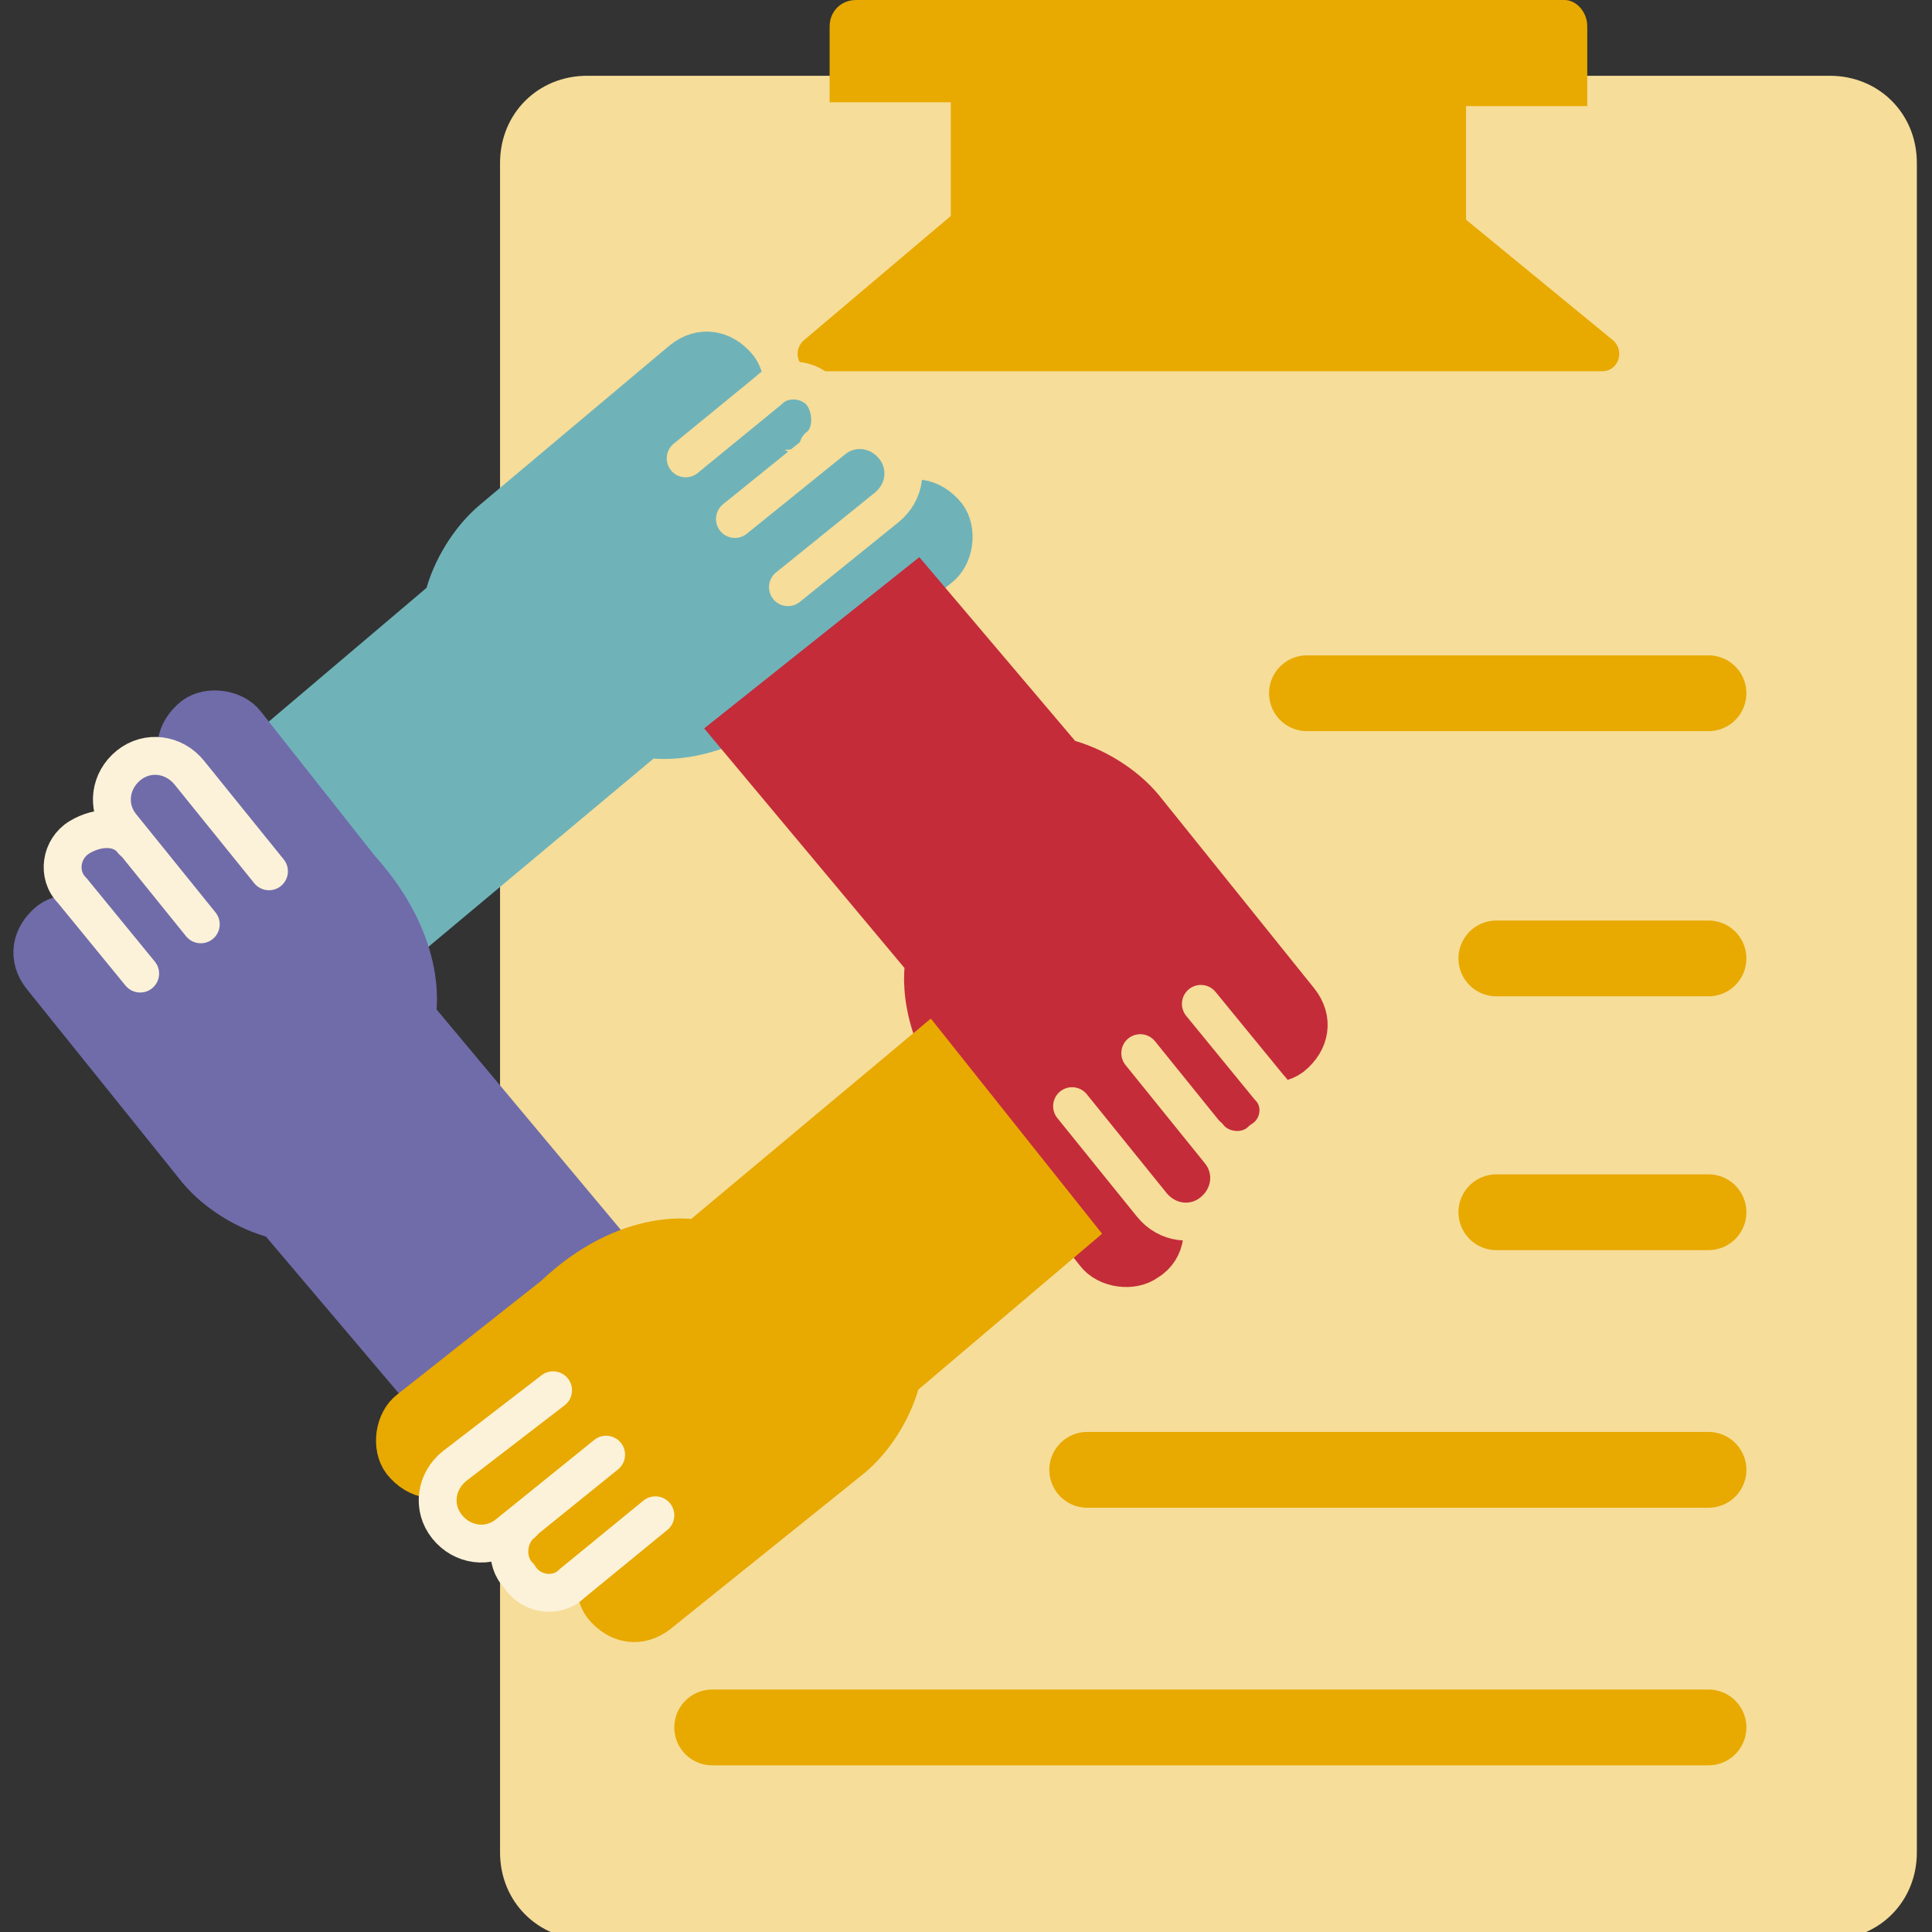
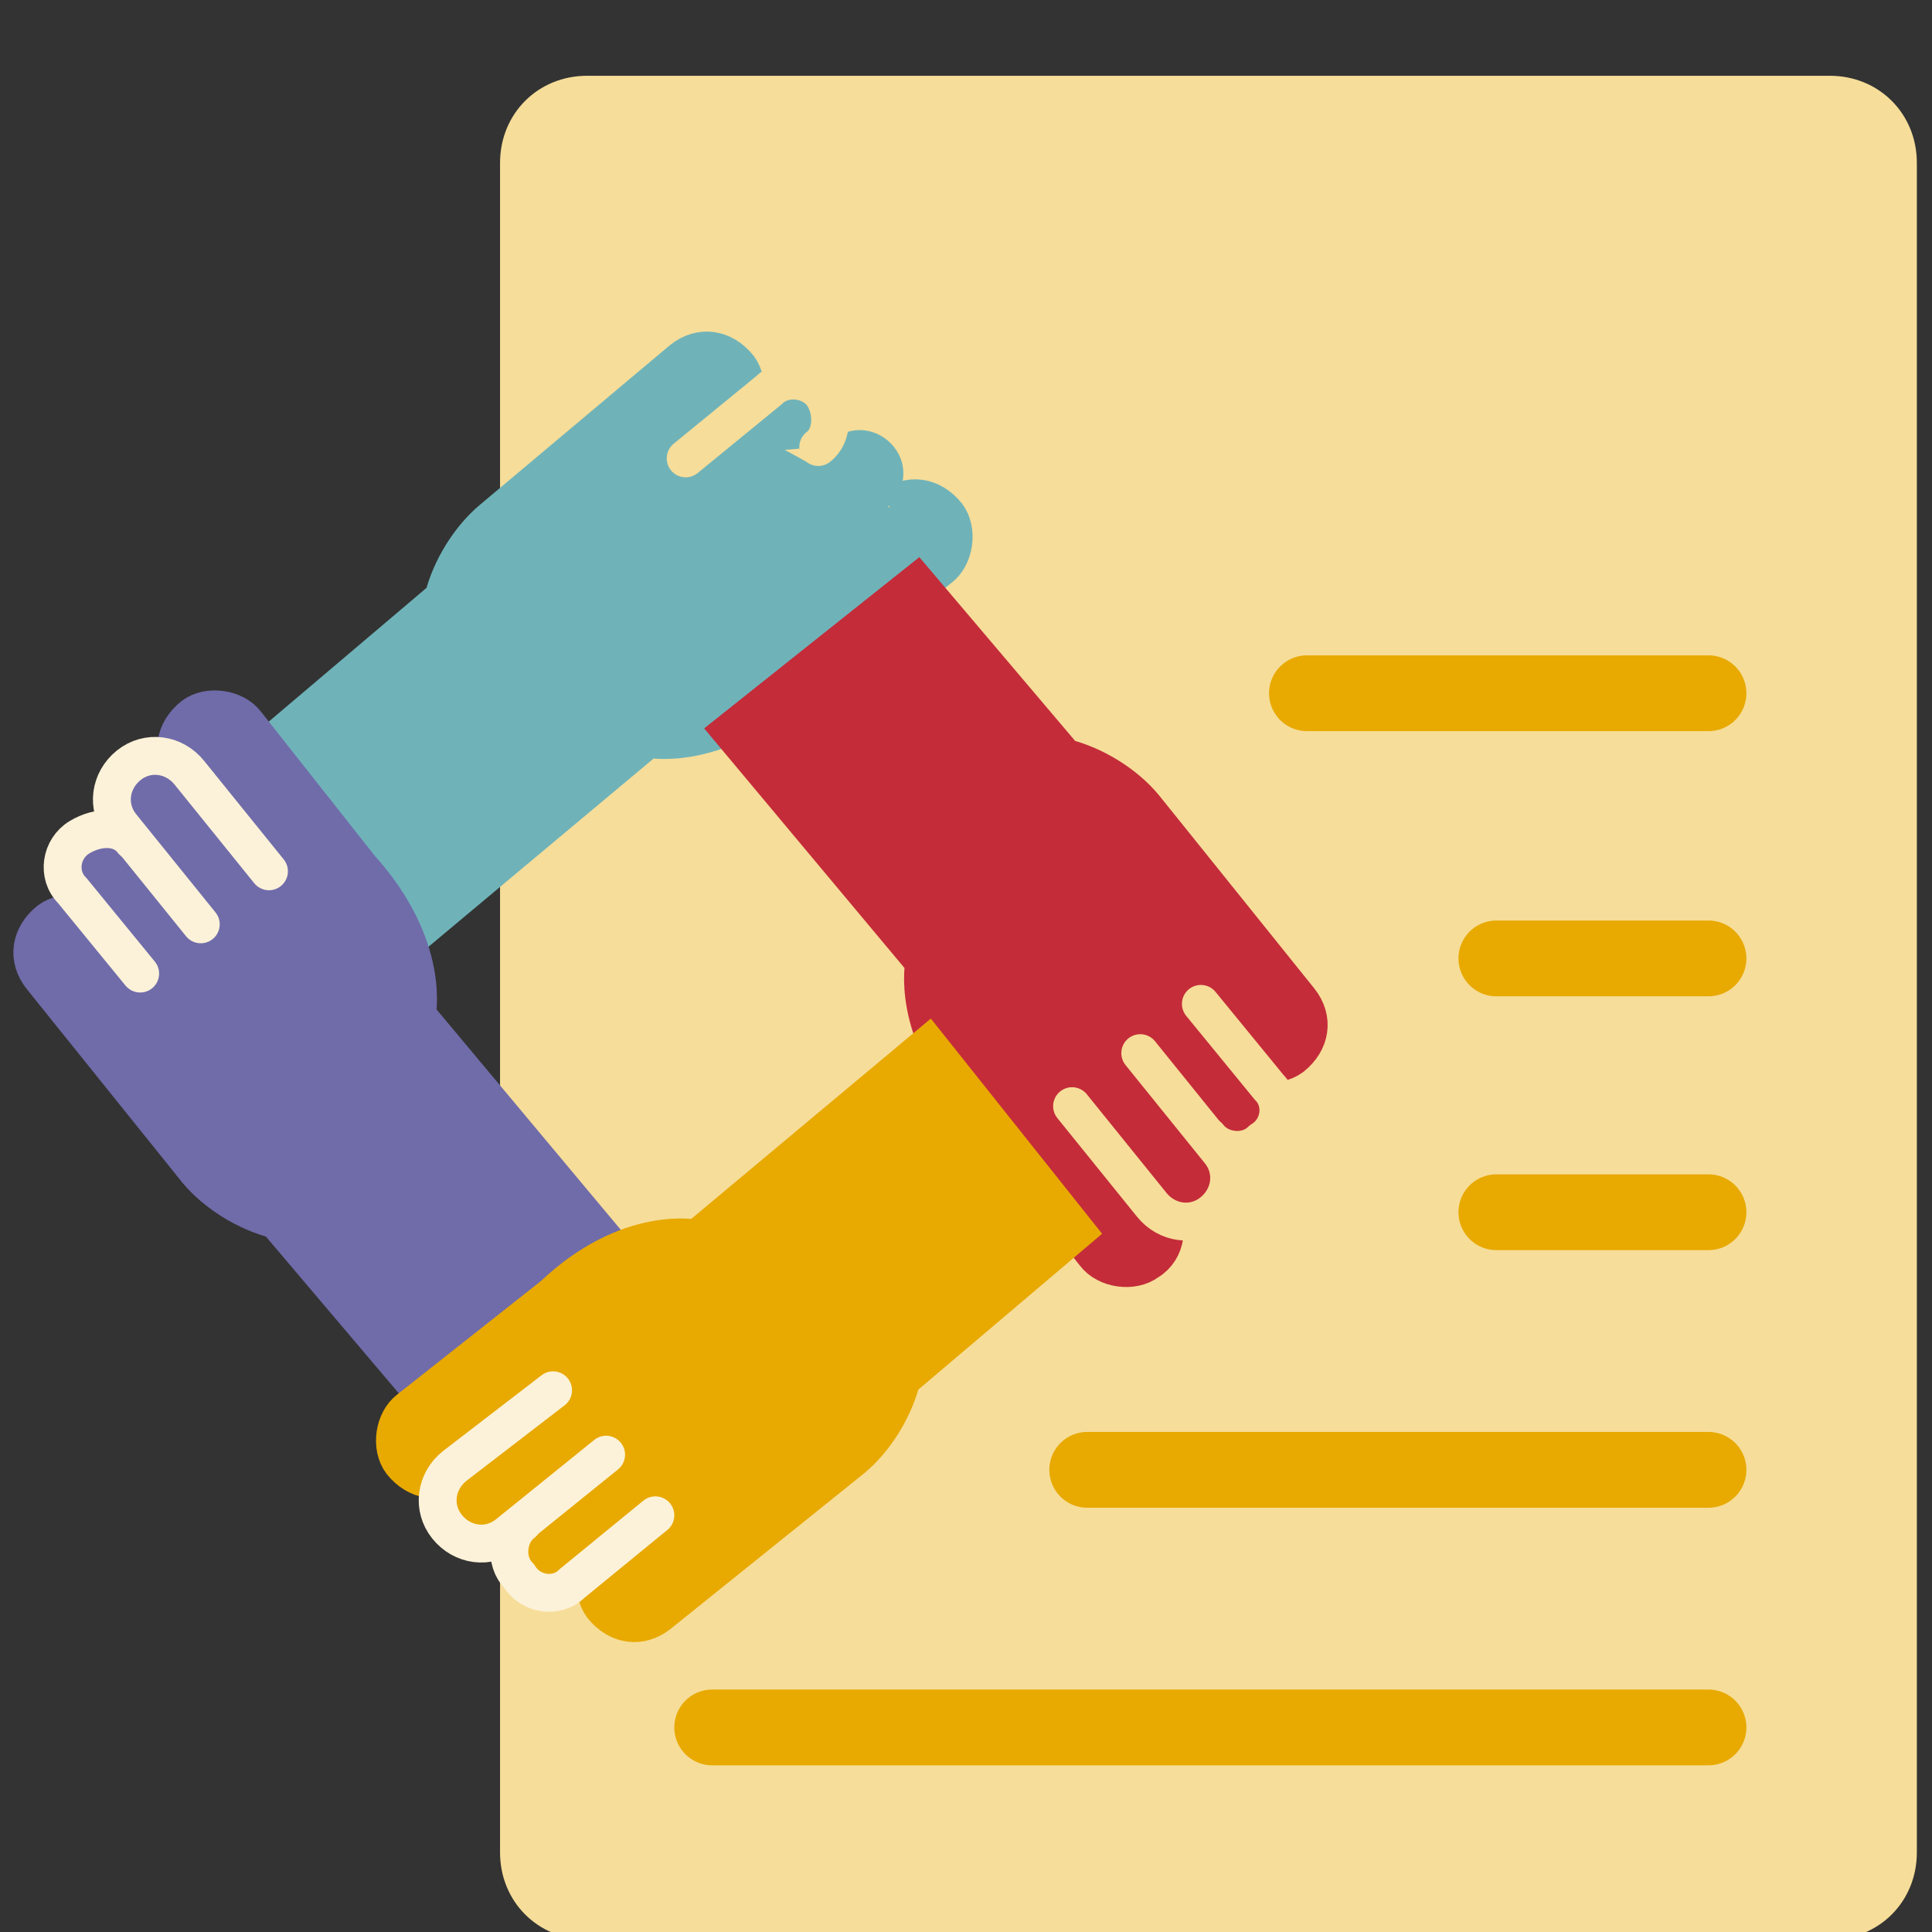
<svg xmlns="http://www.w3.org/2000/svg" version="1.1" id="TXT" x="0px" y="0px" viewBox="0 0 51 51" style="enable-background:new 0 0 51 51;" xml:space="preserve">
  <rect x="0" y="0" width="51" height="51" fill="#333333" stroke="none" />
  <style type="text/css">
	.st0{fill:#F6DD99;}
	.st1{fill:#E8A900;}
	.st2{fill:#6FB3B9;}
	.st3{fill:#706CAA;}
	.st4{fill:none;stroke:#6FB3B9;stroke-miterlimit:10;}
	.st5{fill:none;stroke:#F6DD99;stroke-linecap:round;stroke-linejoin:round;}
	.st6{fill:none;stroke:#706CAA;stroke-miterlimit:10;}
	.st7{fill:none;stroke:#FCF2D9;stroke-linecap:round;stroke-linejoin:round;}
	.st8{fill:#C42C3A;}
	.st9{fill:none;stroke:#C42C3A;stroke-miterlimit:10;}
	.st10{fill:none;stroke:#E8A900;stroke-miterlimit:10;}
	.st11{fill:none;stroke:#E8A900;stroke-width:2;stroke-linecap:round;stroke-linejoin:round;}
</style>
  <path class="st0" d="M15.5,2h32.8c1.3,0,2.3,1,2.3,2.3v44.6c0,1.3-1,2.3-2.3,2.3H15.5c-1.3,0-2.3-1-2.3-2.3V4.3  C13.2,3,14.2,2,15.5,2z" />
-   <path class="st1" d="M41.9,0.7v2.1h-3.2v3L42.6,9c0.3,0.3,0.1,0.8-0.3,0.8H21.5c-0.4,0-0.6-0.5-0.3-0.8l3.9-3.3v-3h-3.2V0.7  c0-0.4,0.3-0.7,0.7-0.7h18.7C41.6,0,41.9,0.3,41.9,0.7L41.9,0.7z" />
  <g>
    <g>
      <path class="st2" d="M19.3,11.1c0.4-0.3,0.5-1,0.2-1.4c-0.4-0.5-1-0.6-1.5-0.2L13,13.7c-0.6,0.5-1.1,1.3-1.3,2.1l-4.6,3.9l3.9,4.9    l6.1-5.1c0,0,1.8,0.4,3.9-1.5l3.8-3c0.4-0.3,0.5-1,0.2-1.4c-0.4-0.5-1-0.6-1.5-0.2" />
      <path class="st2" d="M20.8,15.5l2.6-2.1c0.5-0.4,0.6-1.1,0.2-1.6c-0.4-0.5-1.1-0.6-1.6-0.2l-2.6,2.1" />
      <path class="st2" d="M18.1,12.1l2.2-1.8c0.4-0.4,1.1-0.3,1.4,0.1s0.3,1.1-0.1,1.4" />
    </g>
    <g>
      <path class="st3" d="M2.7,24.5c-0.3-0.4-1-0.5-1.4-0.2c-0.5,0.4-0.6,1-0.2,1.5l4.1,5.1c0.5,0.6,1.3,1.1,2.1,1.3l3.9,4.6l4.9-3.9    l-5.1-6.1c0,0,0.4-1.8-1.5-3.9l-3-3.8c-0.3-0.4-1-0.5-1.4-0.2c-0.5,0.4-0.6,1-0.2,1.5" />
      <path class="st3" d="M7.1,23L5,20.4c-0.4-0.5-1.1-0.6-1.6-0.2c-0.5,0.4-0.6,1.1-0.2,1.6l2.1,2.6" />
      <path class="st3" d="M3.7,25.7l-1.8-2.2c-0.4-0.4-0.3-1.1,0.2-1.4s1.1-0.3,1.4,0.1" />
    </g>
    <g>
      <path class="st4" d="M19.3,11.1c0.4-0.3,0.5-1,0.2-1.4c-0.4-0.5-1-0.6-1.5-0.2L13,13.7c-0.6,0.5-1.1,1.3-1.3,2.1l-4.6,3.9l3.9,4.9    l6.1-5.1c0,0,1.8,0.4,3.9-1.5l3.8-3c0.4-0.3,0.5-1,0.2-1.4c-0.4-0.5-1-0.6-1.5-0.2" />
-       <path class="st5" d="M20.8,15.5l2.6-2.1c0.5-0.4,0.6-1.1,0.2-1.6c-0.4-0.5-1.1-0.6-1.6-0.2l-2.6,2.1" />
      <path class="st5" d="M18.1,12.1l2.2-1.8c0.4-0.4,1.1-0.3,1.4,0.1s0.3,1.1-0.1,1.4" />
    </g>
    <g>
      <path class="st6" d="M2.7,24.5c-0.3-0.4-1-0.5-1.4-0.2c-0.5,0.4-0.6,1-0.2,1.5l4.1,5.1c0.5,0.6,1.3,1.1,2.1,1.3l3.9,4.6l4.9-3.9    l-5.1-6.1c0,0,0.4-1.8-1.5-3.9l-3-3.8c-0.3-0.4-1-0.5-1.4-0.2c-0.5,0.4-0.6,1-0.2,1.5" />
      <path class="st7" d="M7.1,23L5,20.4c-0.4-0.5-1.1-0.6-1.6-0.2c-0.5,0.4-0.6,1.1-0.2,1.6l2.1,2.6" />
      <path class="st7" d="M3.7,25.7l-1.8-2.2c-0.4-0.4-0.3-1.1,0.2-1.4s1.1-0.3,1.4,0.1" />
    </g>
    <g>
      <path class="st8" d="M32.7,27.7c0.3,0.4,1,0.5,1.4,0.2c0.5-0.4,0.6-1,0.2-1.5l-4.1-5.1c-0.5-0.6-1.3-1.1-2.1-1.3l-3.9-4.6    l-4.9,3.9l5.1,6.1c0,0-0.4,1.8,1.5,3.9l3,3.8c0.3,0.4,1,0.5,1.4,0.2c0.5-0.3,0.6-1,0.2-1.5" />
      <path class="st8" d="M28.3,29.2l2.1,2.6c0.4,0.5,1.1,0.6,1.6,0.2c0.5-0.4,0.6-1.1,0.2-1.6l-2.1-2.6" />
      <path class="st8" d="M31.7,26.5l1.8,2.2c0.4,0.4,0.3,1.1-0.2,1.4c-0.4,0.4-1.1,0.3-1.4-0.1" />
    </g>
    <g>
      <path class="st1" d="M16.1,41c-0.4,0.3-0.5,1-0.2,1.4c0.4,0.5,1,0.6,1.5,0.2l5.1-4.1c0.6-0.5,1.1-1.3,1.3-2.1l4.6-3.9l-3.9-4.9    l-6.1,5.1c0,0-1.8-0.4-3.8,1.5l-3.8,3c-0.4,0.3-0.5,1-0.2,1.4c0.4,0.5,1,0.6,1.5,0.2" />
      <path class="st1" d="M14.6,36.7L12,38.7c-0.5,0.4-0.6,1.1-0.2,1.6c0.4,0.5,1.1,0.6,1.6,0.2l2.6-2.1" />
      <path class="st1" d="M17.3,40l-2.2,1.8c-0.4,0.4-1.1,0.3-1.4-0.2c-0.4-0.4-0.3-1.1,0.1-1.4" />
    </g>
    <g>
      <path class="st9" d="M32.7,27.7c0.3,0.4,1,0.5,1.4,0.2c0.5-0.4,0.6-1,0.2-1.5l-4.1-5.1c-0.5-0.6-1.3-1.1-2.1-1.3l-3.9-4.6    l-4.9,3.9l5.1,6.1c0,0-0.4,1.8,1.5,3.9l3,3.8c0.3,0.4,1,0.5,1.4,0.2c0.5-0.3,0.6-1,0.2-1.5" />
      <path class="st5" d="M28.3,29.2l2.1,2.6c0.4,0.5,1.1,0.6,1.6,0.2c0.5-0.4,0.6-1.1,0.2-1.6l-2.1-2.6" />
      <path class="st5" d="M31.7,26.5l1.8,2.2c0.4,0.4,0.3,1.1-0.2,1.4c-0.4,0.4-1.1,0.3-1.4-0.1" />
    </g>
    <g>
      <path class="st10" d="M16.1,41c-0.4,0.3-0.5,1-0.2,1.4c0.4,0.5,1,0.6,1.5,0.2l5.1-4.1c0.6-0.5,1.1-1.3,1.3-2.1l4.6-3.9l-3.9-4.9    l-6.1,5.1c0,0-1.8-0.4-3.8,1.5l-3.8,3c-0.4,0.3-0.5,1-0.2,1.4c0.4,0.5,1,0.6,1.5,0.2" />
      <path class="st7" d="M14.6,36.7L12,38.7c-0.5,0.4-0.6,1.1-0.2,1.6c0.4,0.5,1.1,0.6,1.6,0.2l2.6-2.1" />
      <path class="st7" d="M17.3,40l-2.2,1.8c-0.4,0.4-1.1,0.3-1.4-0.2c-0.4-0.4-0.3-1.1,0.1-1.4" />
    </g>
  </g>
  <line class="st11" x1="39.5" y1="25.3" x2="45.1" y2="25.3" />
  <line class="st11" x1="34.5" y1="18.3" x2="45.1" y2="18.3" />
  <line class="st11" x1="39.5" y1="32" x2="45.1" y2="32" />
  <line class="st11" x1="28.7" y1="38.8" x2="45.1" y2="38.8" />
  <line class="st11" x1="18.8" y1="45.6" x2="45.1" y2="45.6" />
</svg>